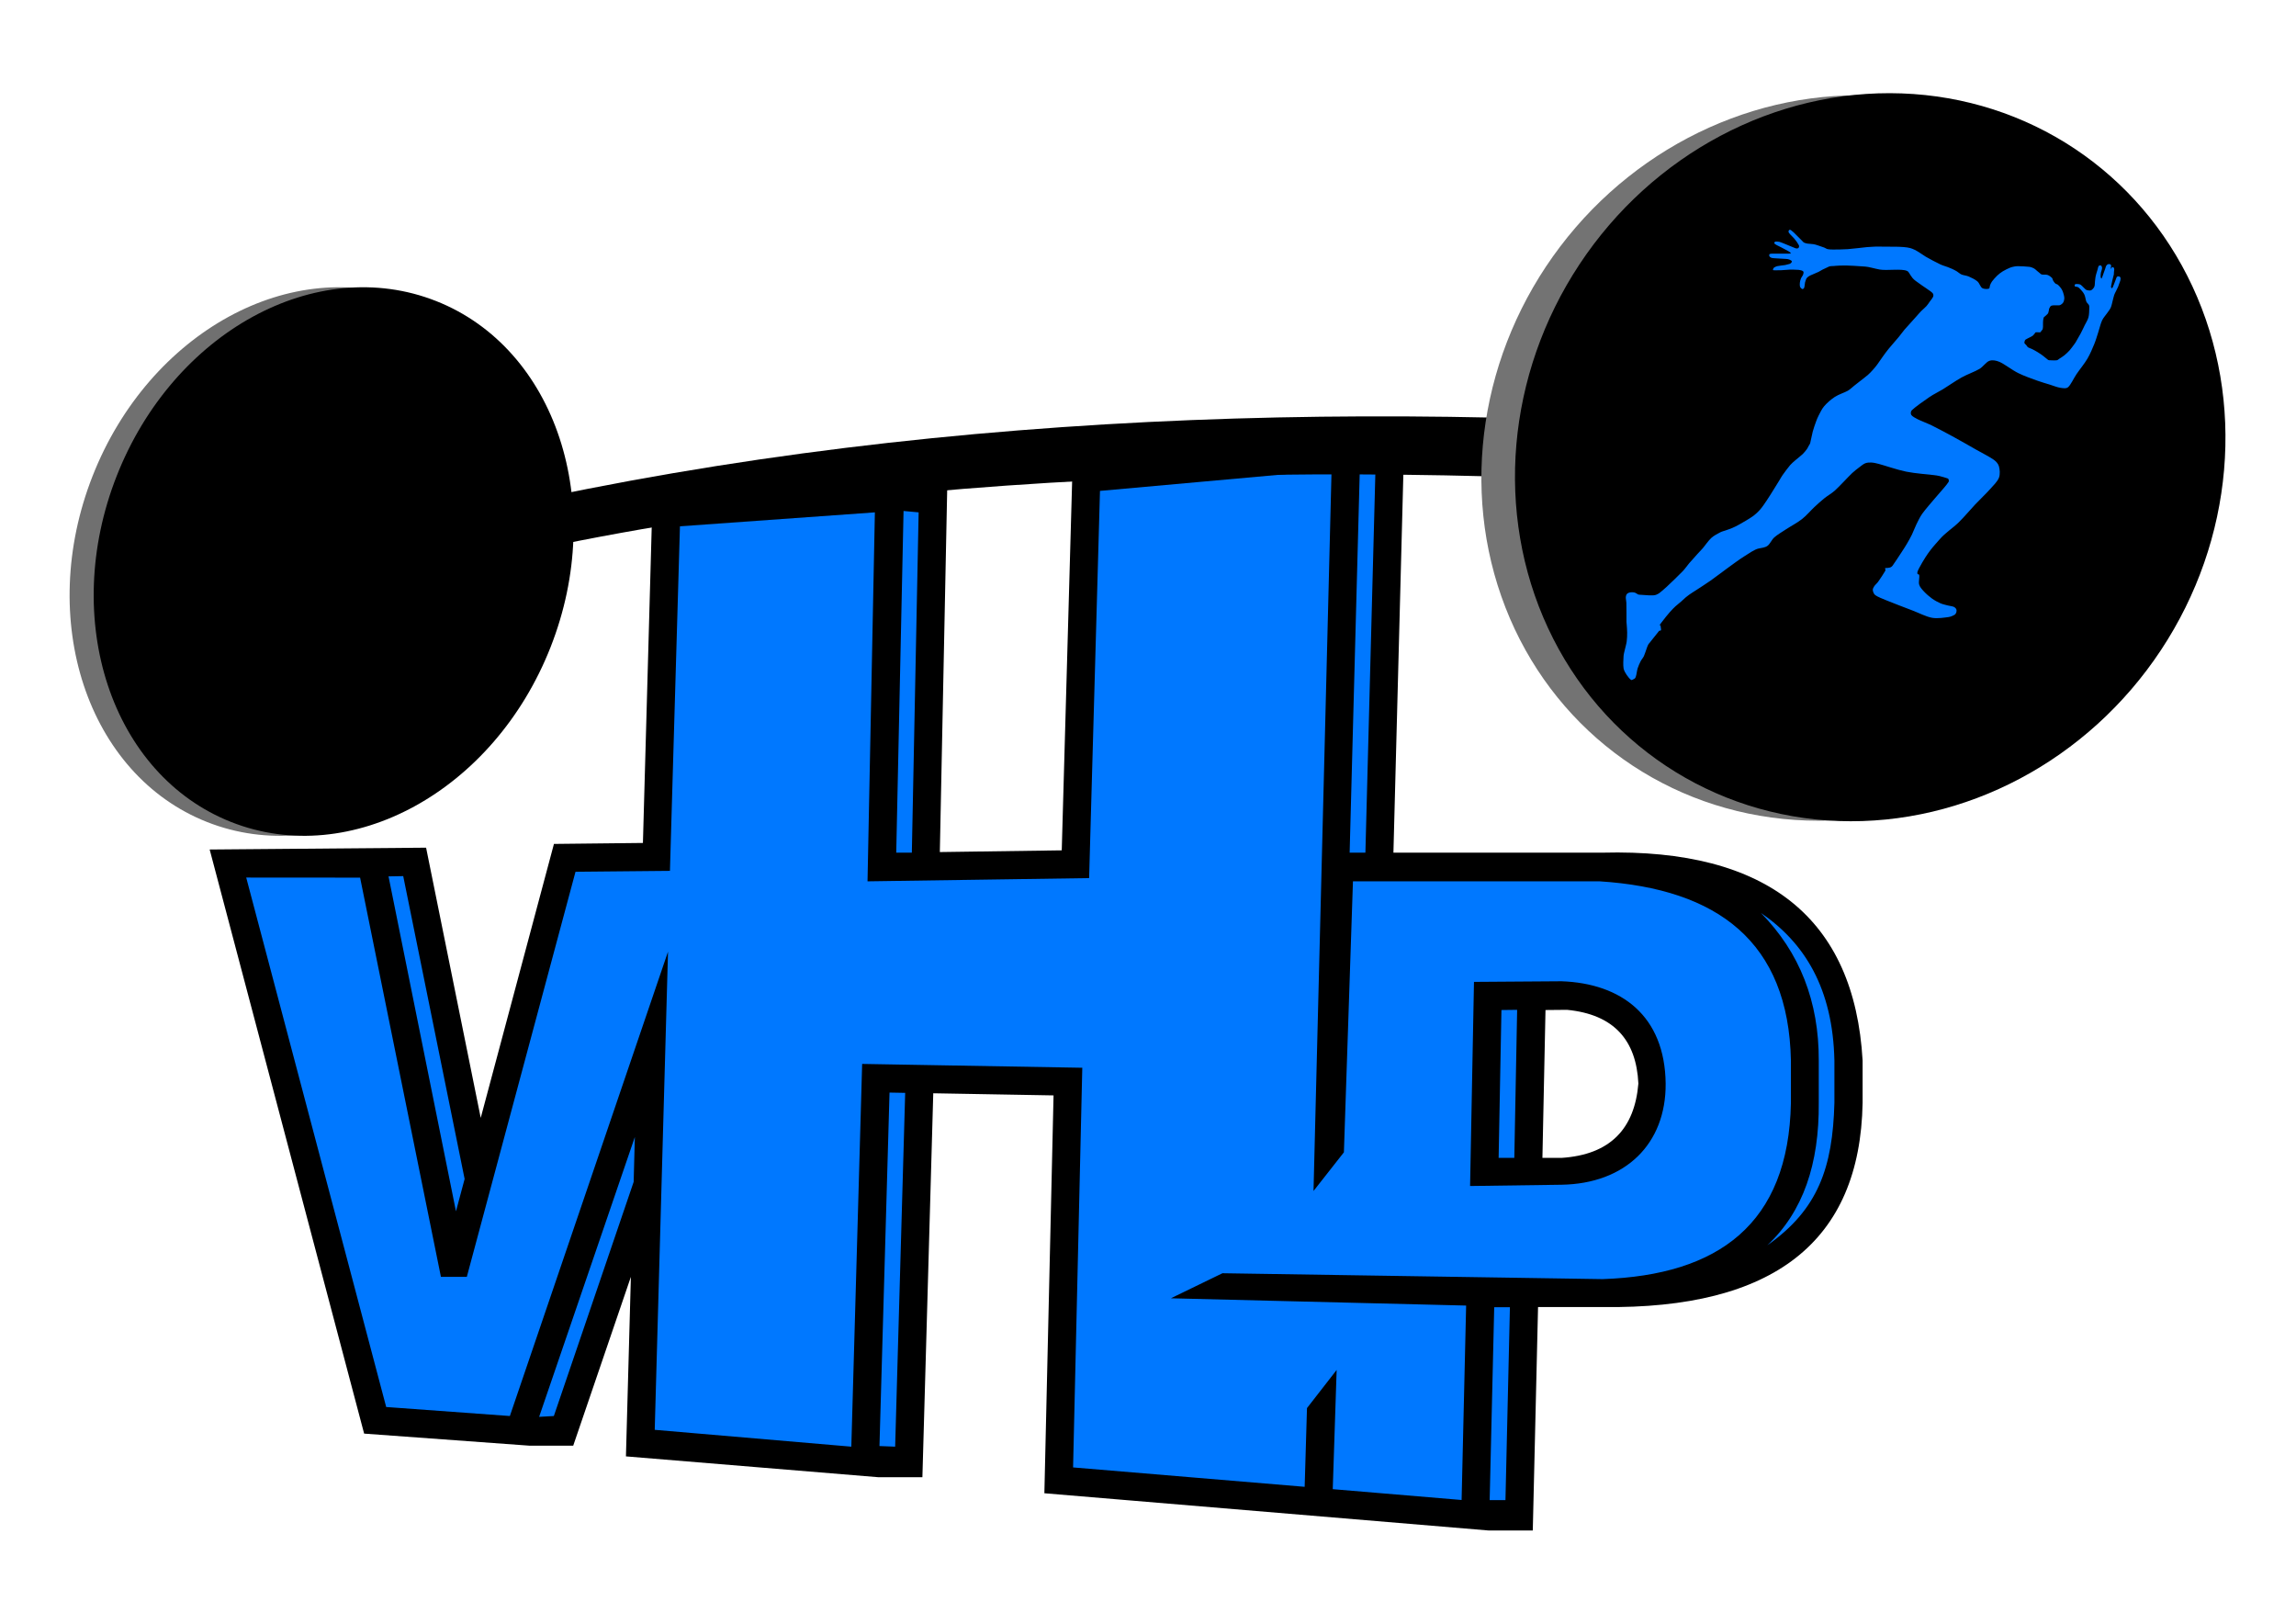
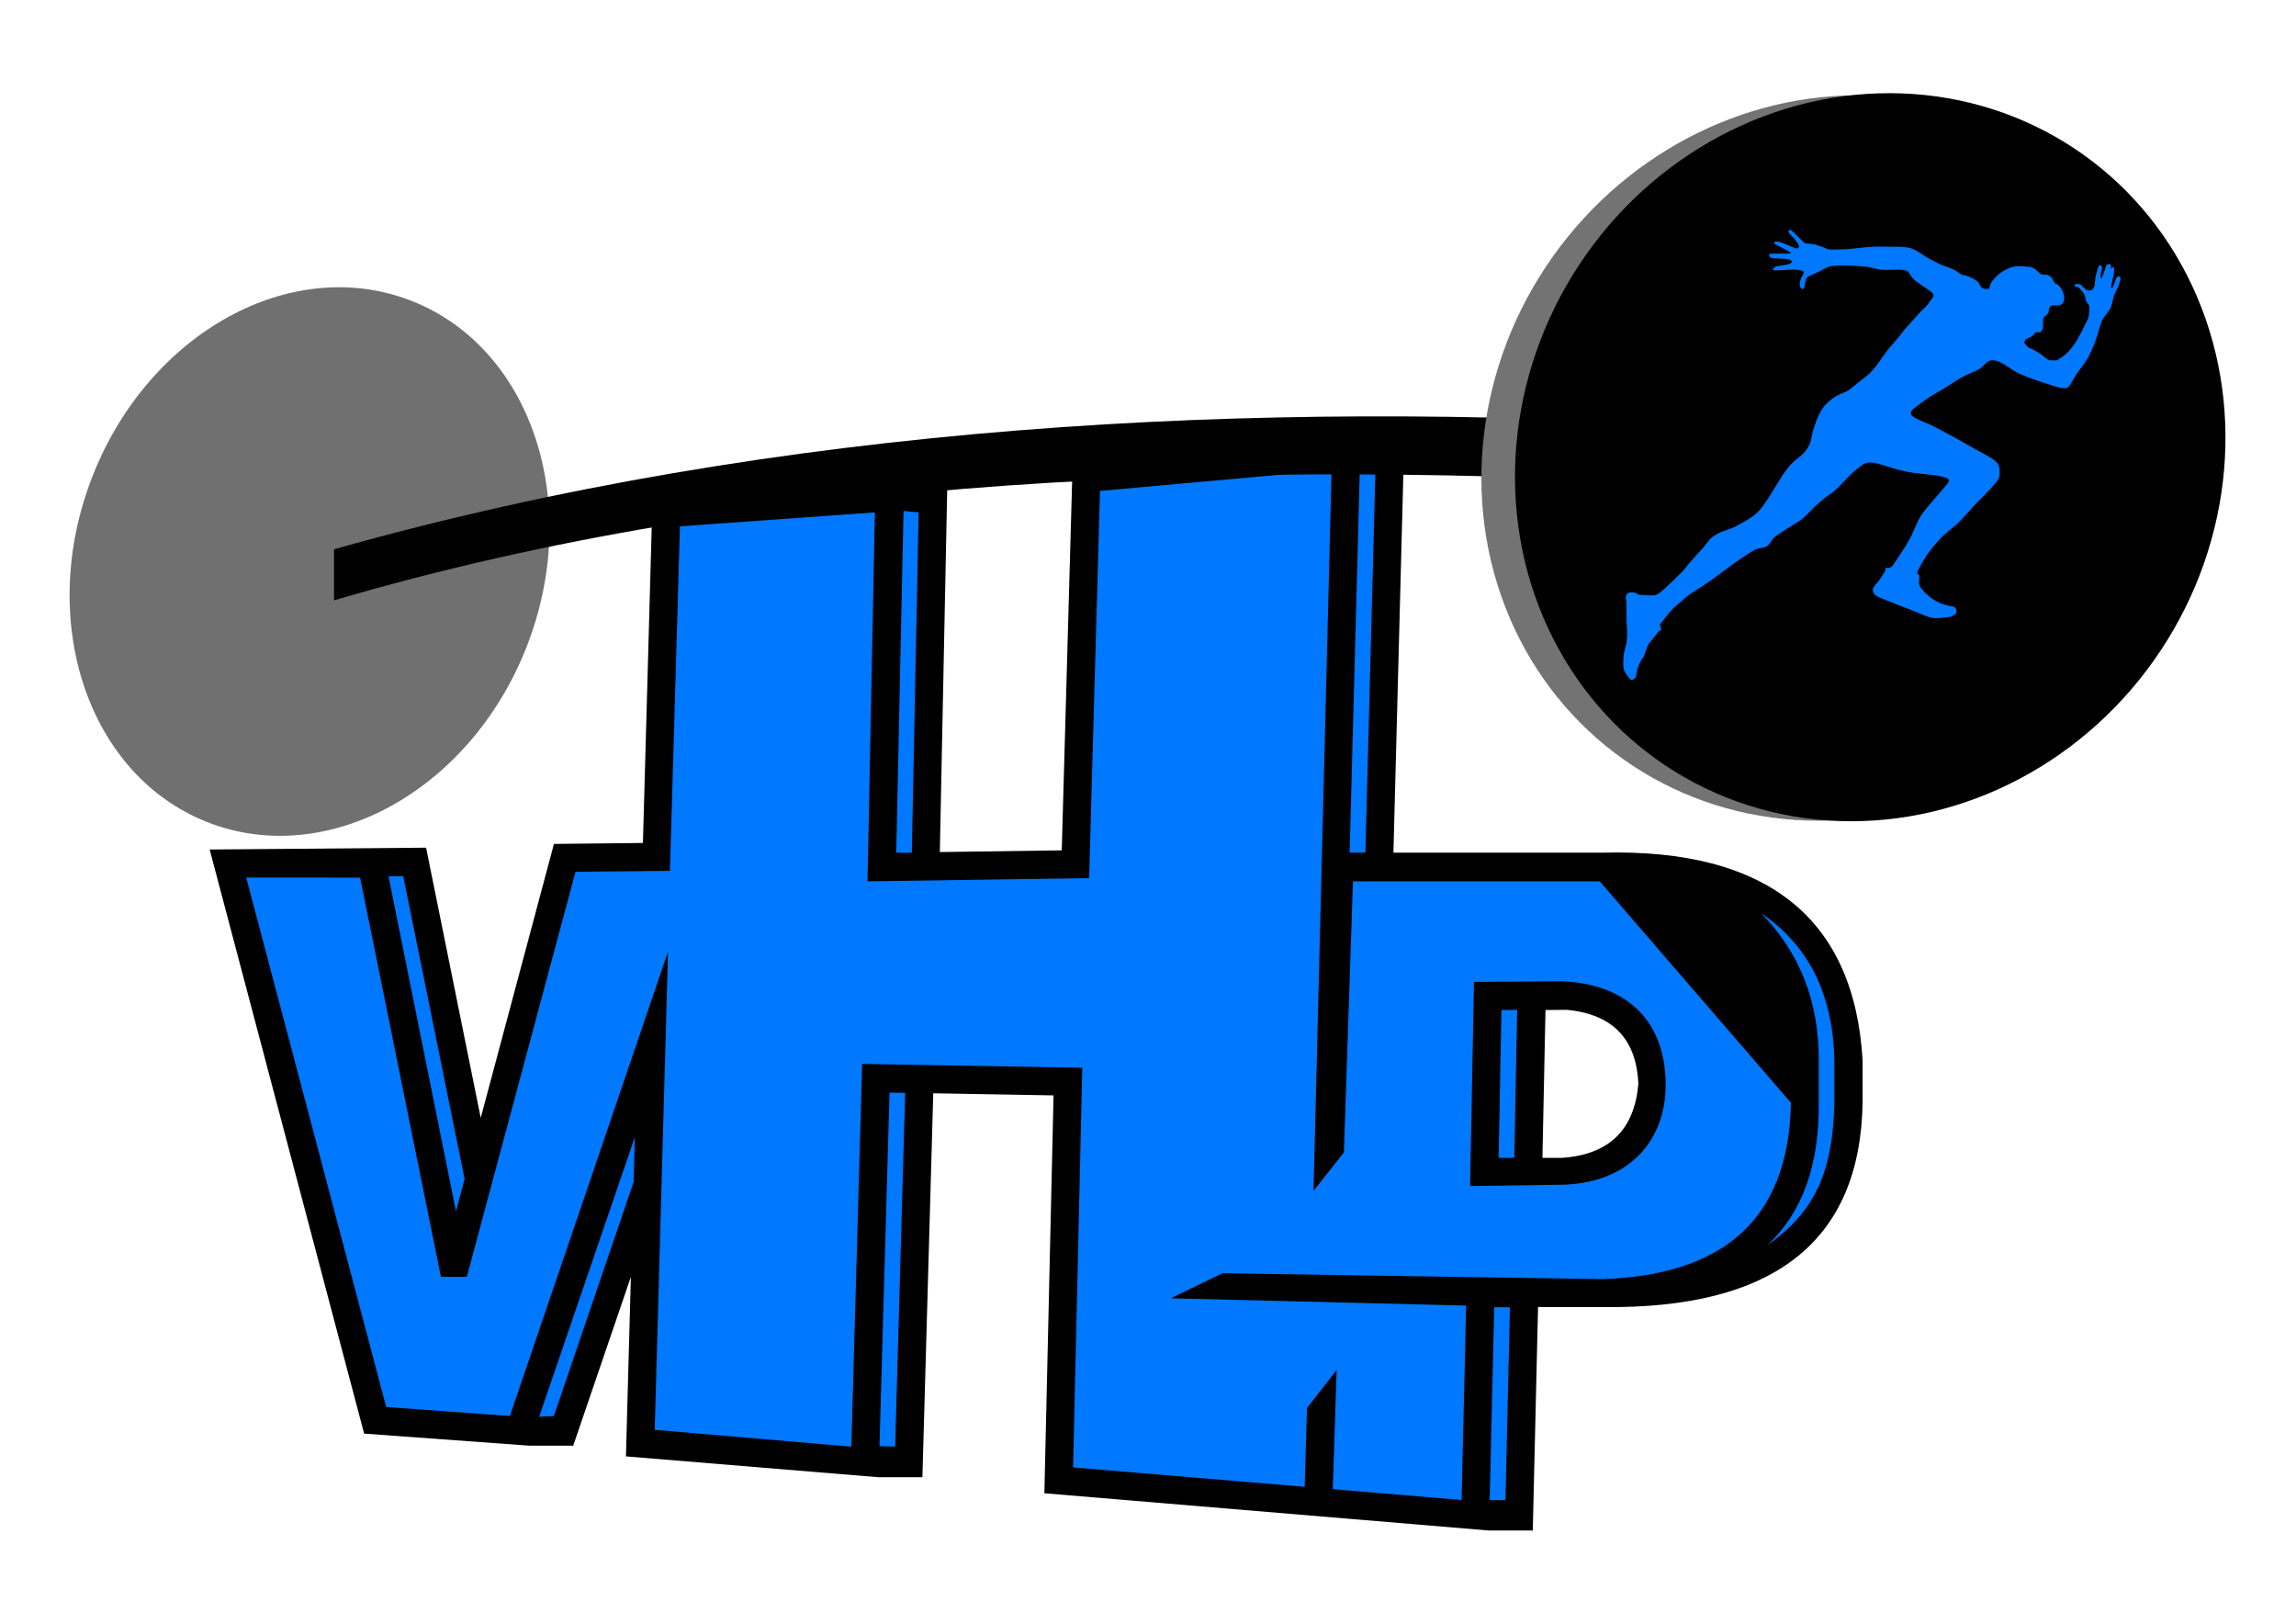
<svg xmlns="http://www.w3.org/2000/svg" xmlns:ns1="http://www.serif.com/" width="100%" height="100%" viewBox="0 0 3508 2481" xml:space="preserve" style="fill-rule:evenodd;clip-rule:evenodd;stroke-linecap:round;stroke-linejoin:bevel;stroke-miterlimit:1.5;">
  <g id="burnt-v1" ns1:id="burnt v1" transform="matrix(1.276,0,0,1.277,-570.697,-537.906)">
    <g>
      <g transform="matrix(35.711,0,-3.7587e-15,35.711,-41807,-17573)">
        <path d="M1197.27,551.456L1192.33,532.805L1197.12,532.749L1199.91,546.512L1203.62,532.617L1208.68,532.562L1202.11,551.809L1197.27,551.456Z" style="fill:rgb(0,120,255);fill-rule:nonzero;" />
        <path d="M1206.16,552.207L1207.03,521.068L1214.5,520.536L1214.25,532.92L1220.75,532.829L1221.11,519.892L1229.82,519.108L1228.89,554.195L1220.19,553.467L1220.49,540.11L1214.05,539.998L1213.69,552.851L1206.16,552.207Z" style="fill:rgb(0,120,255);fill-rule:nonzero;" />
        <g transform="matrix(1,0,1.2326e-32,1,-0.654,-0.007)">
          <path d="M1229.54,554.202L1230.25,532.92L1237.45,532.92C1240.11,532.92 1240.68,533.099 1241.49,533.315C1242.73,533.64 1243.77,534.346 1244.6,535.434C1245.44,536.522 1245.86,537.928 1245.86,539.65C1245.86,540.979 1245.79,542.898 1245.31,543.804C1244.83,544.71 1244.21,545.421 1243.47,545.938C1242.73,546.455 1241.97,546.797 1241.2,546.964C1240.16,547.171 1239.81,547.204 1237.83,547.204L1234.98,547.204L1234.8,554.643L1229.54,554.202ZM1235.22,537.269L1235.11,543.144L1235.47,543.144C1237.19,543.144 1238.3,543.151 1238.88,542.924C1239.46,542.698 1239.91,542.344 1240.24,541.861C1240.57,541.379 1240.74,540.818 1240.74,540.178C1240.74,539.39 1240.51,538.74 1240.04,538.229C1239.58,537.717 1238.99,537.397 1238.29,537.269C1237.76,537.17 1236.8,537.249 1235.22,537.249L1235.22,537.269Z" style="fill:rgb(0,120,255);fill-rule:nonzero;" />
        </g>
      </g>
      <g transform="matrix(35.711,0,-3.7587e-15,35.711,-41859.4,-17573)">
        <path d="M1197.27,551.456L1192.33,532.805L1197.14,532.805L1199.91,546.512L1203.62,532.617L1208.68,532.562L1202.11,551.809L1197.27,551.456Z" style="fill:rgb(0,120,255);fill-rule:nonzero;" />
        <path d="M1206.16,552.207L1207.03,521.068L1214.5,520.536L1214.25,532.92L1220.75,532.829L1221.11,519.892L1229.82,519.108L1228.89,554.195L1220.19,553.467L1220.49,540.11L1214.05,539.998L1213.69,552.851L1206.49,552.207" style="fill:rgb(0,120,255);fill-rule:nonzero;" />
        <g transform="matrix(1,0,1.2326e-32,1,-0.654,-0.007)">
          <path d="M1229.54,554.202L1230.25,532.92L1237.45,532.92C1240.11,532.92 1240.68,533.099 1241.49,533.315C1242.73,533.64 1243.77,534.346 1244.6,535.434C1245.44,536.522 1245.86,537.928 1245.86,539.65C1245.86,540.979 1245.79,542.898 1245.31,543.804C1244.83,544.71 1244.21,545.421 1243.47,545.938C1242.73,546.455 1241.97,546.797 1241.2,546.964C1240.16,547.171 1239.81,547.204 1237.83,547.204L1234.98,547.204L1234.81,554.643L1229.54,554.202ZM1235.22,537.269L1235.11,543.144L1235.47,543.144C1237.19,543.144 1238.3,543.151 1238.88,542.924C1239.46,542.698 1239.91,542.344 1240.24,541.861C1240.57,541.379 1240.74,540.818 1240.74,540.178C1240.74,539.39 1240.51,538.74 1240.04,538.229C1239.58,537.717 1238.99,537.397 1238.29,537.269C1237.76,537.17 1236.8,537.249 1235.22,537.249L1235.22,537.269Z" style="fill:rgb(0,120,255);fill-rule:nonzero;" />
        </g>
      </g>
    </g>
    <g transform="matrix(0.959,0,0,0.959,21.817,92.462)">
-       <path d="M705.412,1402.5L975.64,1400.22L1043.86,1737.25L1135.28,1395.53L1246.37,1394.32L1258.3,966.498L1571.79,944.198L1626.47,944.198L1617.09,1405.68L1769.31,1403.54L1782.85,923.058L2142.3,890.624L2196.98,890.624L2183.44,1406.43L2444.63,1406.43C2650.29,1401.14 2759.09,1488.69 2769.26,1665.83L2769.26,1718.37C2766.19,1892.2 2657.7,1975.9 2444.63,1973.24L2364.01,1973.24L2357.44,2251.99L2302.7,2251.99L1747.62,2205.5L1759.07,1709.22L1608.88,1706.57L1595.32,2185.53L1540.61,2185.53L1225.16,2159.51L1231.33,1935.57L1159.34,2146.16L1104.69,2146.16L898.277,2131.11L705.412,1402.5ZM751.051,1437.48L893.247,1437.58L994.16,1935.57L1026.49,1935.57L1162.19,1430.26L1280.1,1429.13L1292.6,999.343L1535.99,981.939L1526.8,1442.19L1803.49,1438.16L1817.05,955.165L2106.2,929.164L2083.66,1828.46L2121.6,1780.21L2132.9,1442.19L2441.05,1442.19C2588.05,1451.67 2676.79,1517.36 2679.74,1665.83L2679.74,1718.37C2676.91,1869.95 2588.97,1933.38 2444.63,1938.39L1969.97,1931.06L1905.56,1962.3L2274.22,1971.38L2268.57,2213.91L2107.68,2200.41L2112.55,2051.69L2075.51,2099.28L2072.61,2197.47L1783.46,2173.28L1794.95,1674.74L1520.09,1669.96L1506.58,2147.39L1261.11,2126.39L1277.71,1529.9L1080.24,2109.16L925.818,2097.92L751.051,1437.48ZM928.737,1436.02L947.08,1435.69L1023.76,1813.48L1012.94,1853.81L928.737,1436.02ZM1116.78,2110.18L1135.16,2109.16L1234.8,1817.12L1236.29,1761.11L1116.78,2110.18ZM1554.27,1705.69L1573.82,1706.06L1561.3,2147.39L1541.72,2146.63L1554.27,1705.69ZM2303.6,2214.05L2323.32,2214.05L2328.89,1973.46L2309.28,1973.46L2303.6,2214.05ZM2642.23,1481.58C2690.7,1530.81 2714.82,1592.21 2714.51,1665.83L2714.51,1718.37C2715.11,1794.7 2695.11,1854.15 2650.25,1896.21C2713.85,1851.54 2731.91,1799.12 2734.04,1718.37L2734.04,1665.83C2732.09,1575.77 2696.92,1518.91 2642.23,1481.58ZM1562.65,1406.43L1582.14,1406.43L1590.62,981.939L1571.79,980.212L1562.65,1406.43ZM2128.77,1406.43L2148.45,1406.43L2160.99,929.164L2141.45,929.164L2128.77,1406.43ZM2337.91,1602.48L2334.38,1787.17L2314.79,1787.17L2318.3,1602.73L2337.91,1602.48ZM2279.15,1822.24L2284.02,1567.62L2393.32,1566.85C2467.92,1569.47 2522.38,1609.88 2523.34,1694.45C2523.88,1769.74 2473.14,1819.35 2393.32,1820.66L2279.15,1822.24ZM2369.47,1787.17L2373.31,1602.73L2400.19,1602.48C2459.04,1608.22 2486.75,1640.58 2489.28,1694.45C2484.57,1750.65 2454.34,1783.19 2393.32,1787.17L2369.47,1787.17Z" />
+       <path d="M705.412,1402.5L975.64,1400.22L1043.86,1737.25L1135.28,1395.53L1246.37,1394.32L1258.3,966.498L1571.79,944.198L1626.47,944.198L1617.09,1405.68L1769.31,1403.54L1782.85,923.058L2142.3,890.624L2196.98,890.624L2183.44,1406.43L2444.63,1406.43C2650.29,1401.14 2759.09,1488.69 2769.26,1665.83L2769.26,1718.37C2766.19,1892.2 2657.7,1975.9 2444.63,1973.24L2364.01,1973.24L2357.44,2251.99L2302.7,2251.99L1747.62,2205.5L1759.07,1709.22L1608.88,1706.57L1595.32,2185.53L1540.61,2185.53L1225.16,2159.51L1231.33,1935.57L1159.34,2146.16L1104.69,2146.16L898.277,2131.11L705.412,1402.5ZM751.051,1437.48L893.247,1437.58L994.16,1935.57L1026.49,1935.57L1162.19,1430.26L1280.1,1429.13L1292.6,999.343L1535.99,981.939L1526.8,1442.19L1803.49,1438.16L1817.05,955.165L2106.2,929.164L2083.66,1828.46L2121.6,1780.21L2132.9,1442.19L2441.05,1442.19L2679.74,1718.37C2676.91,1869.95 2588.97,1933.38 2444.63,1938.39L1969.97,1931.06L1905.56,1962.3L2274.22,1971.38L2268.57,2213.91L2107.68,2200.41L2112.55,2051.69L2075.51,2099.28L2072.61,2197.47L1783.46,2173.28L1794.95,1674.74L1520.09,1669.96L1506.58,2147.39L1261.11,2126.39L1277.71,1529.9L1080.24,2109.16L925.818,2097.92L751.051,1437.48ZM928.737,1436.02L947.08,1435.69L1023.76,1813.48L1012.94,1853.81L928.737,1436.02ZM1116.78,2110.18L1135.16,2109.16L1234.8,1817.12L1236.29,1761.11L1116.78,2110.18ZM1554.27,1705.69L1573.82,1706.06L1561.3,2147.39L1541.72,2146.63L1554.27,1705.69ZM2303.6,2214.05L2323.32,2214.05L2328.89,1973.46L2309.28,1973.46L2303.6,2214.05ZM2642.23,1481.58C2690.7,1530.81 2714.82,1592.21 2714.51,1665.83L2714.51,1718.37C2715.11,1794.7 2695.11,1854.15 2650.25,1896.21C2713.85,1851.54 2731.91,1799.12 2734.04,1718.37L2734.04,1665.83C2732.09,1575.77 2696.92,1518.91 2642.23,1481.58ZM1562.65,1406.43L1582.14,1406.43L1590.62,981.939L1571.79,980.212L1562.65,1406.43ZM2128.77,1406.43L2148.45,1406.43L2160.99,929.164L2141.45,929.164L2128.77,1406.43ZM2337.91,1602.48L2334.38,1787.17L2314.79,1787.17L2318.3,1602.73L2337.91,1602.48ZM2279.15,1822.24L2284.02,1567.62L2393.32,1566.85C2467.92,1569.47 2522.38,1609.88 2523.34,1694.45C2523.88,1769.74 2473.14,1819.35 2393.32,1820.66L2279.15,1822.24ZM2369.47,1787.17L2373.31,1602.73L2400.19,1602.48C2459.04,1608.22 2486.75,1640.58 2489.28,1694.45C2484.57,1750.65 2454.34,1783.19 2393.32,1787.17L2369.47,1787.17Z" />
    </g>
    <g id="Layer2" transform="matrix(1,0,0,1.001,-1.289,0.721)">
      <g transform="matrix(0.977,0.385,-0.385,0.977,584.214,-273.287)">
        <ellipse cx="684.552" cy="1126.81" rx="265.848" ry="318.635" style="fill:rgb(112,112,112);" />
      </g>
      <g transform="matrix(1.134,-0.118,0.104,0.995,-192.162,143.077)">
        <path d="M2265.86,1059.3C1803.2,971.546 1302.01,941.341 822.68,1035.71L817.127,1096.38C1275.81,999.844 1782.35,1040.1 2264.28,1130.44L2265.86,1059.3Z" />
      </g>
      <g transform="matrix(0.747,0.568,-0.62,0.815,1027.06,-1535.88)">
        <ellipse cx="2990.93" cy="987.072" rx="445.116" ry="431.984" style="fill:rgb(115,115,115);" />
      </g>
      <g transform="matrix(0.782,0.518,-0.566,0.854,907.716,-1425.78)">
        <ellipse cx="2990.93" cy="987.072" rx="445.116" ry="431.984" />
      </g>
      <g transform="matrix(0.977,0.385,-0.385,0.977,613.059,-273.287)">
-         <ellipse cx="684.552" cy="1126.81" rx="265.848" ry="318.635" />
        <clipPath id="_clip1">
          <ellipse cx="684.552" cy="1126.81" rx="265.848" ry="318.635" />
        </clipPath>
        <g clip-path="url(#_clip1)">
          <g transform="matrix(0.964,-0.501,0.439,0.845,-568.022,649.787)">
            <g transform="matrix(0.683,0.081,-0.071,0.779,533.382,342.317)">
                        </g>
          </g>
        </g>
      </g>
    </g>
    <g id="better-for-vector-" ns1:id="better for vector!" transform="matrix(0.959,0,0,0.959,21.817,92.462)">
      <path d="M2480.17,1190.92C2478.76,1190.04 2476.21,1187.08 2474.72,1184.78C2473.15,1182.36 2471.28,1179.46 2470.78,1176.43C2470.12,1172.5 2470.51,1165.11 2470.78,1161.24C2470.97,1158.49 2471.83,1155.84 2472.4,1153.16C2473.06,1150.1 2474.25,1146.37 2474.72,1142.89C2475.2,1139.36 2475.27,1135.38 2475.27,1131.91C2475.27,1128.63 2474.86,1124.28 2474.72,1122.07C2474.65,1120.94 2474.44,1119.81 2474.42,1118.68C2474.37,1116.22 2474.44,1111.11 2474.42,1107.33C2474.4,1103.35 2474.37,1097.39 2474.29,1094.79C2474.26,1093.75 2474.07,1092.72 2473.95,1091.68C2473.83,1090.57 2473.51,1089.28 2473.57,1088.12C2473.63,1086.97 2473.85,1085.64 2474.29,1084.75C2474.7,1083.92 2475.41,1083.22 2476.21,1082.75C2477.05,1082.24 2478.25,1081.88 2479.34,1081.72C2480.49,1081.55 2482.13,1081.62 2483.16,1081.72C2483.97,1081.8 2484.78,1082.03 2485.51,1082.32C2486.25,1082.62 2486.95,1083.14 2487.57,1083.5C2488.13,1083.82 2488.62,1084.28 2489.24,1084.45C2489.99,1084.66 2491.14,1084.74 2492.1,1084.75C2495.83,1084.79 2508.12,1086.5 2511.56,1084.7C2512.89,1084.01 2514.18,1083.6 2515.3,1082.75C2517.49,1081.09 2521.67,1077.55 2524.67,1074.75C2529.59,1070.16 2540.14,1060.07 2544.81,1055.18C2547.7,1052.16 2549.98,1048.62 2552.7,1045.44C2555.72,1041.9 2560.74,1036.39 2562.95,1033.94C2563.93,1032.86 2564.95,1031.81 2565.94,1030.74C2567.11,1029.48 2568.68,1027.88 2569.96,1026.37C2572.37,1023.55 2576.8,1017.05 2580.4,1013.79C2583.64,1010.86 2588.55,1008.39 2591.51,1006.83C2593.61,1005.74 2595.97,1005.27 2598.19,1004.46C2600.7,1003.55 2603.84,1002.56 2606.57,1001.38C2609.37,1000.17 2612.28,998.747 2615.01,997.198C2619.21,994.819 2627.4,990.188 2631.75,987.099C2635.17,984.668 2638.31,981.8 2641.1,978.662C2644.08,975.312 2646.91,970.983 2649.61,966.996C2652.6,962.588 2656.38,956.397 2659,952.214C2661.15,948.791 2663.65,944.691 2665.38,941.896C2666.7,939.749 2667.87,937.502 2669.33,935.446C2671.56,932.295 2676.15,926.067 2678.8,922.991C2680.71,920.77 2683.02,918.921 2685.22,916.987C2687.82,914.709 2691.95,911.641 2694.36,909.323C2696.33,907.427 2698.42,904.784 2699.67,903.078C2700.58,901.852 2701.21,900.314 2701.9,899.085C2702.52,897.959 2703.43,896.946 2703.78,895.706C2704.62,892.736 2705.75,885.762 2706.97,881.265C2708.12,877.017 2709.9,872.038 2711.11,868.725C2712.02,866.23 2712.99,863.74 2714.23,861.391C2715.92,858.187 2718.25,852.986 2721.27,849.502C2724.64,845.596 2729.59,841.158 2734.49,837.957C2739.4,834.745 2746.71,832.565 2750.76,830.23C2753.7,828.534 2756.33,825.859 2758.77,823.946C2760.98,822.214 2763.19,820.488 2765.39,818.752C2768.24,816.51 2773.08,812.91 2775.84,810.498C2778.04,808.584 2780.07,806.386 2781.98,804.278C2783.85,802.216 2785.64,800.078 2787.3,797.851C2789.42,795.028 2792.25,790.666 2794.67,787.341C2796.98,784.151 2799.3,780.955 2801.79,777.9C2805.05,773.902 2810.94,767.331 2814.24,763.353C2816.75,760.312 2819.49,756.512 2821.54,754.031C2823.13,752.109 2825.13,750.042 2826.54,748.469L2836.38,737.528C2838.34,735.346 2840.22,733.081 2842.27,730.982C2844.35,728.856 2847.07,726.722 2848.84,724.772C2850.38,723.086 2851.65,721.171 2852.93,719.28C2854.38,717.12 2857.41,714.001 2857.59,711.812C2857.76,709.622 2857.35,708.647 2853.99,706.143C2852.2,704.804 2849.74,703.195 2847.62,701.721C2845.26,700.085 2842.36,698.236 2839.85,696.328C2837.15,694.279 2833.75,692.357 2831.44,689.426C2827.1,683.91 2827.43,681.954 2824.57,680.692C2817.81,677.705 2799.28,680.59 2790.71,679.059C2784.21,677.896 2776.86,675.58 2772.6,675.351C2768.25,675.116 2750.76,673.566 2741.13,674.086C2732.52,674.552 2736.13,674.395 2733.81,674.606C2731.61,674.806 2728.58,674.607 2727.21,675.351C2726.29,675.856 2725.54,676.148 2724.7,676.545C2723.39,677.163 2721.11,678.158 2719.37,679.059C2717.62,679.961 2715.96,681.092 2714.23,681.954C2712.53,682.802 2710.74,683.471 2709,684.229C2707.25,684.99 2704.96,685.935 2703.73,686.522C2703,686.871 2702.29,687.267 2701.64,687.753C2700.93,688.29 2699.99,689.028 2699.44,689.745C2698.92,690.421 2698.66,691.262 2698.36,692.056C2698.01,692.949 2697.59,694.232 2697.38,695.105C2697.2,695.82 2697.18,696.564 2697.09,697.294C2696.99,698.063 2696.89,699.036 2696.77,699.721C2696.67,700.289 2696.51,700.947 2696.37,701.402C2696.09,702.243 2695.98,702.561 2695.51,702.867C2695.04,703.172 2694.13,703.552 2693.54,703.234C2692.82,702.841 2691.56,701.648 2691.17,700.511C2690.73,699.224 2690.71,697.175 2690.89,695.517C2691.07,693.798 2691.58,691.894 2692.26,690.192C2692.95,688.476 2694.57,686.704 2695.03,685.219C2695.41,683.967 2695.93,682.232 2695.03,681.286C2694.1,680.326 2691.43,679.626 2689.5,679.459C2685.98,679.155 2678.82,678.906 2673.91,679.459C2668.86,680.029 2665.38,679.971 2659.87,679.971C2656.79,679.971 2657.83,679.897 2657.44,679.459C2657.08,679.048 2657.71,677.779 2658.12,677.192C2658.52,676.604 2659.23,676.271 2659.87,675.936C2660.61,675.545 2661.62,675.077 2662.56,674.845C2663.81,674.537 2665.76,674.314 2667.36,674.086C2669.02,673.85 2671.18,673.666 2672.53,673.43C2673.54,673.255 2674.52,672.955 2675.5,672.669C2676.61,672.345 2678.28,672.135 2679.18,671.487C2680.05,670.862 2681.14,669.601 2680.9,668.781C2680.65,667.96 2678.87,667.055 2677.7,666.562C2676.54,666.07 2675.2,665.942 2673.91,665.826C2671.28,665.586 2664.9,665.338 2661.88,665.124C2659.84,664.98 2657.22,664.891 2655.78,664.54C2654.83,664.307 2653.79,663.562 2653.26,663.015C2652.83,662.566 2652.63,661.815 2652.63,661.258C2652.63,660.701 2652.76,659.943 2653.26,659.671C2653.89,659.331 2655.34,659.291 2656.39,659.215C2657.43,659.139 2658.48,659.215 2659.53,659.215L2673.49,659.215C2674.71,659.215 2676.21,659.328 2677.24,659.215C2678.07,659.125 2679.72,659.023 2679.66,658.542C2679.61,658.061 2677.89,656.977 2676.91,656.332C2675.88,655.658 2674.63,655.109 2673.49,654.498C2671.97,653.682 2669.61,652.382 2667.79,651.441C2666.06,650.548 2663.94,649.597 2662.56,648.85C2661.51,648.282 2660.12,647.505 2659.53,646.96C2659.16,646.628 2659,645.962 2659,645.582C2659,645.235 2659.26,644.906 2659.53,644.68C2659.8,644.442 2660.25,644.228 2660.66,644.157C2661.17,644.07 2661.93,644.112 2662.56,644.157C2663.35,644.214 2664.46,644.275 2665.38,644.495C2666.36,644.732 2667.47,645.196 2668.5,645.582C2669.6,645.993 2670.81,646.495 2671.96,646.96C2673.12,647.431 2674.31,647.925 2675.49,648.408C2676.69,648.902 2677.95,649.419 2679.18,649.924C2680.41,650.429 2681.91,651.051 2682.86,651.441C2683.52,651.713 2684.17,652.039 2684.84,652.259C2685.49,652.475 2686.18,652.733 2686.84,652.76C2687.49,652.788 2688.34,652.612 2688.78,652.422C2689.11,652.279 2689.35,651.94 2689.5,651.615C2689.7,651.199 2689.97,650.459 2689.97,649.924C2689.97,649.395 2689.74,648.882 2689.5,648.408C2689.2,647.799 2688.6,646.977 2688.16,646.269C2687.72,645.565 2687.33,644.826 2686.84,644.157C2686.06,643.109 2684.69,641.307 2683.51,639.977C2682.17,638.473 2679.9,636.359 2678.8,635.132C2678.1,634.35 2677.22,633.335 2676.91,632.615C2676.66,632.063 2676.78,631.306 2676.91,630.809C2677.03,630.353 2677.3,629.831 2677.7,629.635C2678.1,629.439 2678.82,629.448 2679.33,629.635C2679.86,629.831 2680.39,630.403 2680.9,630.809C2681.52,631.306 2682.39,631.966 2683.08,632.615C2684.39,633.858 2686.98,636.472 2688.78,638.267C2690.49,639.968 2692.75,642.259 2693.88,643.387C2694.42,643.935 2694.92,644.606 2695.51,645.033C2696.07,645.442 2696.72,645.721 2697.38,645.948C2698.17,646.223 2699.28,646.547 2700.27,646.683C2702.08,646.934 2706.06,647.092 2708.22,647.453C2709.93,647.739 2711.59,648.323 2713.24,648.85C2715.41,649.544 2719.19,650.822 2721.27,651.615C2722.78,652.192 2724.11,653.264 2725.68,653.61C2727.56,654.021 2730.24,654.083 2732.52,654.083C2736.7,654.083 2744.69,654.045 2750.76,653.61C2757.82,653.104 2769.28,651.568 2774.9,651.045C2778.07,650.75 2781.33,650.57 2784.45,650.475C2787.5,650.382 2790.56,650.352 2793.61,650.475C2800.99,650.772 2819.69,649.834 2828.69,652.259C2836.1,654.254 2843.68,660.396 2848.07,663.015C2852.47,665.644 2861.85,670.515 2866.41,672.669C2869.3,674.035 2872.97,674.995 2875.43,675.936C2877.37,676.675 2879.3,677.432 2881.18,678.311C2883.09,679.203 2885.03,680.188 2886.86,681.286C2888.79,682.437 2890.57,684.286 2892.72,685.219C2895.22,686.297 2898.94,686.499 2901.83,687.753C2905.15,689.19 2909.8,691.427 2912.62,693.844C2915.25,696.101 2916.24,700.85 2918.74,702.252C2921.24,703.653 2926.74,703.729 2927.62,702.252C2927.93,701.721 2927.93,699.756 2928.38,698.594C2928.91,697.193 2929.78,695.273 2930.85,693.844C2932.35,691.832 2935.17,688.615 2937.4,686.522C2939.5,684.558 2941.8,682.796 2944.24,681.286C2946.85,679.675 2950.68,677.848 2953.03,676.859C2954.73,676.144 2956.61,675.686 2958.35,675.351C2960.03,675.026 2961.74,674.815 2963.45,674.845C2966.68,674.901 2974.38,675.204 2977.7,675.686C2979.7,675.976 2981.85,676.907 2983.4,677.741C2984.77,678.477 2985.88,679.766 2987.01,680.692C2988.07,681.561 2989.21,682.544 2990.2,683.299C2991.08,683.974 2991.84,684.95 2992.92,685.219C2994.58,685.635 2998.03,685.088 3000.16,685.789C3002.25,686.479 3004.52,688.274 3005.67,689.426C3006.51,690.266 3006.46,691.682 3007.07,692.704C3007.75,693.854 3008.75,695.435 3009.76,696.328C3010.7,697.165 3012.16,697.252 3013.13,698.06C3014.32,699.047 3015.93,700.983 3016.88,702.252C3017.67,703.302 3018.31,704.468 3018.83,705.672C3019.41,707.026 3020.02,708.873 3020.4,710.374C3020.75,711.784 3021.11,713.284 3021.11,714.678C3021.11,716.051 3020.78,717.631 3020.4,718.735C3020.07,719.682 3019.51,720.568 3018.83,721.3C3018.12,722.052 3016.83,722.856 3016.17,723.247C3015.78,723.476 3015.33,723.622 3014.89,723.646C3013.46,723.722 3009.29,723.61 3007.62,723.702C3006.69,723.754 3005.54,723.925 3004.86,724.197C3004.32,724.414 3003.88,724.87 3003.53,725.337C3003.08,725.939 3002.44,727.071 3002.16,727.807C3001.92,728.421 3001.99,729.113 3001.85,729.755C3001.64,730.689 3001.27,732.558 3000.92,733.413C3000.68,733.996 3000.16,734.424 2999.73,734.885C2999.29,735.364 2998.72,735.846 2998.24,736.286C2997.78,736.708 2997.29,737.127 2996.83,737.528C2996.39,737.919 2995.72,738.151 2995.49,738.695C2995.12,739.529 2994.8,741.232 2994.65,742.533C2994.48,743.964 2994.52,746.307 2994.49,747.283C2994.48,747.652 2994.5,748.02 2994.49,748.389C2994.49,748.951 2994.54,749.902 2994.48,750.656C2994.42,751.497 2994.23,752.874 2994.1,753.437C2994.05,753.667 2993.86,753.843 2993.72,754.031C2993.38,754.486 2992.51,755.61 2992.04,756.166C2991.68,756.585 2991.45,757.266 2990.91,757.363C2989.81,757.563 2986.59,757.08 2985.43,757.363C2984.71,757.541 2984.47,758.507 2983.98,759.063C2983.34,759.773 2982.53,760.906 2981.62,761.62C2980.68,762.353 2979.45,762.865 2978.35,763.46C2976.86,764.269 2973.79,765.631 2972.65,766.474C2972.03,766.935 2971.77,767.773 2971.56,768.516C2971.35,769.26 2971.09,770.193 2971.4,770.939C2971.74,771.73 2972.87,772.465 2973.56,773.266C2974.29,774.115 2974.82,775.346 2975.79,776.033C2976.87,776.806 2978.66,777.239 2980.06,777.9C2981.46,778.56 2982.93,779.315 2984.2,780.002C2985.38,780.64 2986.54,781.32 2987.68,782.024C2988.99,782.828 2990.88,784.038 2992.04,784.828C2992.93,785.438 2993.79,786.103 2994.65,786.765C2995.57,787.47 2996.79,788.47 2997.53,789.06C2998.04,789.473 2998.55,789.89 2999.06,790.306C2999.63,790.766 3000.41,791.511 3000.92,791.822C3001.29,792.043 3001.73,792.158 3002.16,792.174C3003.95,792.24 3009.59,792.529 3011.71,792.217C3012.93,792.038 3013.85,790.981 3014.89,790.306C3016.45,789.283 3019.16,787.663 3021.11,786.081C3023.22,784.364 3025.61,782.138 3027.56,780.002C3029.47,777.9 3031.55,774.921 3032.8,773.266C3033.59,772.222 3034.42,771.194 3035.1,770.071C3036.52,767.704 3039.44,762.677 3041.37,759.063C3043.23,755.561 3044.99,751.784 3046.64,748.389C3048.2,745.17 3050.3,742.125 3051.24,738.695C3052.18,735.264 3052.17,730.382 3052.26,727.807C3052.31,726.28 3052.47,724.599 3051.77,723.247C3051.11,721.95 3049.42,720.793 3048.72,719.28C3047.95,717.626 3047.62,714.902 3047.16,713.326C3046.8,712.137 3046.48,710.922 3045.91,709.822C3045.29,708.625 3044.36,707.286 3043.41,706.143C3042.3,704.792 3040.31,702.646 3039.24,701.721C3038.59,701.168 3037.73,700.838 3036.95,700.591C3036.19,700.347 3035.06,700.569 3034.57,700.237C3034.09,699.912 3034.03,699.007 3033.98,698.594C3033.94,698.306 3034.05,697.978 3034.24,697.761C3034.42,697.544 3034.78,697.37 3035.1,697.294C3035.55,697.185 3036.33,697.047 3036.95,697.111C3038,697.219 3040.1,697.141 3041.37,697.94C3043.17,699.075 3046.24,702.754 3047.75,703.923C3048.51,704.508 3049.47,704.833 3050.42,704.953C3051.58,705.1 3053.45,705.488 3054.7,704.805C3056.05,704.064 3057.8,702.28 3058.56,700.511C3059.34,698.684 3059.12,695.97 3059.39,693.844C3059.65,691.813 3059.79,689.652 3060.16,687.753C3060.51,685.955 3061.17,683.899 3061.59,682.45C3061.91,681.312 3062.27,680.187 3062.63,679.059C3063.04,677.752 3063.33,675.435 3064.05,674.606C3064.71,673.859 3066.29,673.711 3066.99,674.086C3067.68,674.462 3068.12,675.879 3068.24,676.859C3068.35,677.84 3067.91,679.039 3067.68,679.971C3067.49,680.813 3067.1,681.645 3066.91,682.45C3066.73,683.221 3066.58,684.007 3066.54,684.798C3066.47,685.839 3066.35,687.799 3066.54,688.698C3066.67,689.312 3067.36,690.731 3067.68,690.192C3068.42,688.957 3070.21,683.361 3070.97,681.286C3071.4,680.106 3071.85,678.854 3072.25,677.741C3072.61,676.699 3072.85,675.451 3073.32,674.606C3073.74,673.846 3074.35,673.057 3075.06,672.669C3075.78,672.28 3076.89,672.149 3077.62,672.276C3078.31,672.399 3079.1,672.917 3079.4,673.43C3079.7,673.942 3079.44,674.712 3079.4,675.351C3079.35,676.164 3078.96,678.059 3079.08,678.311C3079.2,678.562 3079.71,677.255 3080.11,676.859C3080.5,676.473 3080.99,675.906 3081.48,675.936C3081.97,675.966 3082.72,676.517 3083.05,677.038C3083.37,677.558 3083.42,678.374 3083.42,679.059C3083.42,679.961 3083.13,681.423 3083.05,682.45C3082.97,683.371 3083.07,684.307 3082.92,685.219C3082.77,686.189 3082.37,687.246 3082.13,688.269C3081.54,690.771 3079.73,697.906 3079.4,700.237C3079.3,700.942 3079.77,702.057 3080.11,702.252C3080.46,702.446 3081.24,701.881 3081.48,701.402C3082.27,699.81 3084.12,694.7 3084.89,692.704C3085.31,691.618 3085.7,690.251 3086.1,689.426C3086.41,688.806 3086.7,688.029 3087.33,687.753C3087.97,687.474 3089.29,687.474 3089.94,687.753C3090.59,688.031 3091.1,688.735 3091.25,689.426C3091.43,690.251 3091.28,691.637 3091.03,692.704C3090.73,693.985 3089.93,695.81 3089.48,697.111C3089.08,698.244 3088.76,699.409 3088.28,700.511C3087.62,702.016 3086.36,704.448 3085.55,706.143C3084.83,707.649 3083.96,709.097 3083.42,710.676C3082.74,712.645 3082.14,715.534 3081.48,717.957C3080.75,720.596 3080.23,723.931 3079.08,726.507C3077.96,729.018 3076.11,731.135 3074.56,733.413C3072.76,736.083 3069.79,739.176 3068.24,742.533C3066.38,746.525 3065.07,752.474 3063.46,757.363C3061.86,762.211 3060.5,767.15 3058.56,771.871C3056.3,777.361 3053.36,784.461 3049.91,790.306C3046.21,796.57 3040.39,803.543 3036.37,809.456C3032.73,814.819 3029.17,822.935 3025.8,825.785C3023.34,827.866 3019.36,827.004 3016.17,826.557C3012.36,826.023 3007.34,823.94 3002.94,822.579C2998.08,821.075 2992.24,819.444 2987.01,817.532C2980.43,815.127 2971.02,811.914 2963.45,808.15C2955.65,804.271 2946.18,796.799 2940.21,794.256C2936.32,792.602 2931.6,791.5 2927.62,792.89C2923.45,794.345 2919.78,800.248 2915.2,802.984C2909.38,806.458 2899.98,809.698 2892.72,813.732C2885.1,817.967 2876.11,824.36 2869.47,828.398C2864.03,831.71 2858.21,834.397 2852.93,837.957C2846.48,842.302 2834.62,850.723 2830.8,854.464C2829.38,855.861 2828.96,858.714 2830.03,860.402C2831.22,862.282 2835.1,864.297 2837.93,865.746C2842.26,867.962 2850.1,870.79 2856,873.702C2863.67,877.482 2874.76,883.44 2883.9,888.428C2892.96,893.368 2902.65,898.966 2910.86,903.628C2918.3,907.857 2928.38,912.926 2933.14,916.4C2935.91,918.411 2938.53,921.182 2939.46,924.469C2940.51,928.199 2941.18,934.332 2939.46,938.779C2937.61,943.539 2932.38,948.534 2928.38,953.029C2923.41,958.607 2915.82,965.75 2909.68,972.242C2903.17,979.13 2896.45,987.339 2889.29,994.356C2881.95,1001.54 2872.57,1007.38 2865.68,1015.34C2857.44,1024.85 2851.11,1030.57 2839.85,1051.42C2834.8,1060.76 2839.59,1058.69 2839.85,1059.77C2840.65,1063.1 2838.85,1068.48 2839.85,1071.96C2840.82,1075.34 2843.47,1078.04 2845.84,1080.63C2848.54,1083.56 2852.58,1087.08 2856,1089.54C2859.24,1091.85 2863.17,1093.94 2866.41,1095.36C2869.28,1096.61 2872.66,1097.29 2875.43,1098.03C2877.95,1098.7 2881.26,1098.99 2883.05,1099.78C2884.38,1100.37 2885.69,1101.61 2886.22,1102.78C2886.74,1103.95 2886.6,1105.64 2886.22,1106.82C2885.83,1107.99 2884.99,1109.19 2883.9,1109.84C2882.31,1110.79 2879.21,1112.18 2876.66,1112.52C2872.01,1113.12 2862.78,1114.7 2856,1113.46C2848.47,1112.1 2839.61,1107.41 2831.44,1104.3C2822.03,1100.71 2807.27,1095.11 2799.54,1091.93C2794.63,1089.91 2788.02,1087.36 2785.09,1085.21C2783.24,1083.85 2782.2,1080.91 2781.98,1079.06C2781.77,1077.31 2782.84,1075.57 2783.78,1074.08C2784.88,1072.34 2787.17,1070.57 2788.58,1068.6C2790.9,1065.34 2796.18,1057.43 2797.71,1054.57C2798.2,1053.64 2796.66,1051.42 2797.71,1051.42C2799.54,1051.42 2802.22,1051.18 2803.72,1050.68C2804.9,1050.28 2805.95,1049.41 2806.69,1048.41C2809.15,1045.09 2815.51,1035.29 2818.49,1030.74C2820.57,1027.57 2822.65,1024.39 2824.57,1021.11C2826.62,1017.61 2828.91,1013.62 2830.8,1009.74C2832.77,1005.71 2834.32,1001.13 2836.38,996.962C2838.53,992.617 2840.77,987.791 2843.7,983.669C2847.54,978.265 2854.88,969.961 2859.44,964.537C2863.25,960.01 2868.19,954.574 2871.06,951.125C2873.01,948.771 2875.72,945.544 2876.66,943.845C2877.12,942.995 2876.86,941.643 2876.66,940.935C2876.49,940.355 2876,939.811 2875.43,939.599C2873.49,938.869 2867.87,937.248 2864.99,936.556C2862.75,936.017 2860.45,935.745 2858.16,935.446C2851.28,934.546 2835.03,933.459 2823.68,931.154C2812.23,928.828 2796.68,923.385 2789.43,921.489C2786.41,920.698 2783.02,919.914 2780.21,919.782C2777.66,919.662 2774.99,919.779 2772.6,920.698C2770.13,921.651 2767.71,923.769 2765.39,925.497C2762.65,927.547 2759.03,930.263 2756.15,932.997C2751.06,937.834 2740.68,949.261 2734.86,954.518C2730.69,958.294 2725.58,961.061 2721.27,964.537C2717.02,967.962 2712.99,971.655 2709,975.374C2704.38,979.678 2699.19,985.934 2693.54,990.366C2687.69,994.956 2679.67,999.112 2673.91,1002.91C2668.88,1006.23 2662.92,1009.68 2659,1013.15C2655.6,1016.17 2653.69,1021.45 2650.4,1023.77C2647.24,1026 2643.05,1026.23 2639.26,1027.07C2634.3,1028.17 2626.92,1033.36 2621.07,1037.05C2614.64,1041.11 2607.41,1046.55 2600.66,1051.42C2593.75,1056.4 2586.13,1062.37 2579.57,1066.97C2573.59,1071.17 2565.78,1076.1 2561.28,1079.06C2558.39,1080.97 2555.33,1082.72 2552.58,1084.75C2549.87,1086.75 2547.19,1088.84 2544.81,1091.23C2539.07,1096.98 2534.77,1097.28 2518.15,1119.29C2512.99,1126.13 2516.98,1121.55 2516.95,1122.76C2516.91,1124.36 2517.83,1127.71 2517.56,1128.86C2517.38,1129.64 2515.84,1129.36 2515.3,1129.68C2514.89,1129.93 2514.67,1130.42 2514.37,1130.79C2513.03,1132.46 2509.03,1137.46 2507.24,1139.7C2506.05,1141.2 2504.61,1143.03 2503.67,1144.23C2502.97,1145.12 2502.12,1145.9 2501.58,1146.89C2500.93,1148.07 2500.31,1149.85 2499.75,1151.35C2498.85,1153.74 2497.46,1158.51 2496.18,1161.24C2495.11,1163.54 2493.27,1165.42 2492.1,1167.68C2490.8,1170.21 2489.26,1173.71 2488.39,1176.43C2487.59,1178.88 2487.3,1182.03 2486.83,1184.01C2486.47,1185.47 2486.13,1187.3 2485.51,1188.31C2485.01,1189.16 2484.04,1189.66 2483.16,1190.1C2482.27,1190.53 2481.04,1191.48 2480.17,1190.92Z" style="fill:rgb(0,120,255);" />
    </g>
  </g>
</svg>